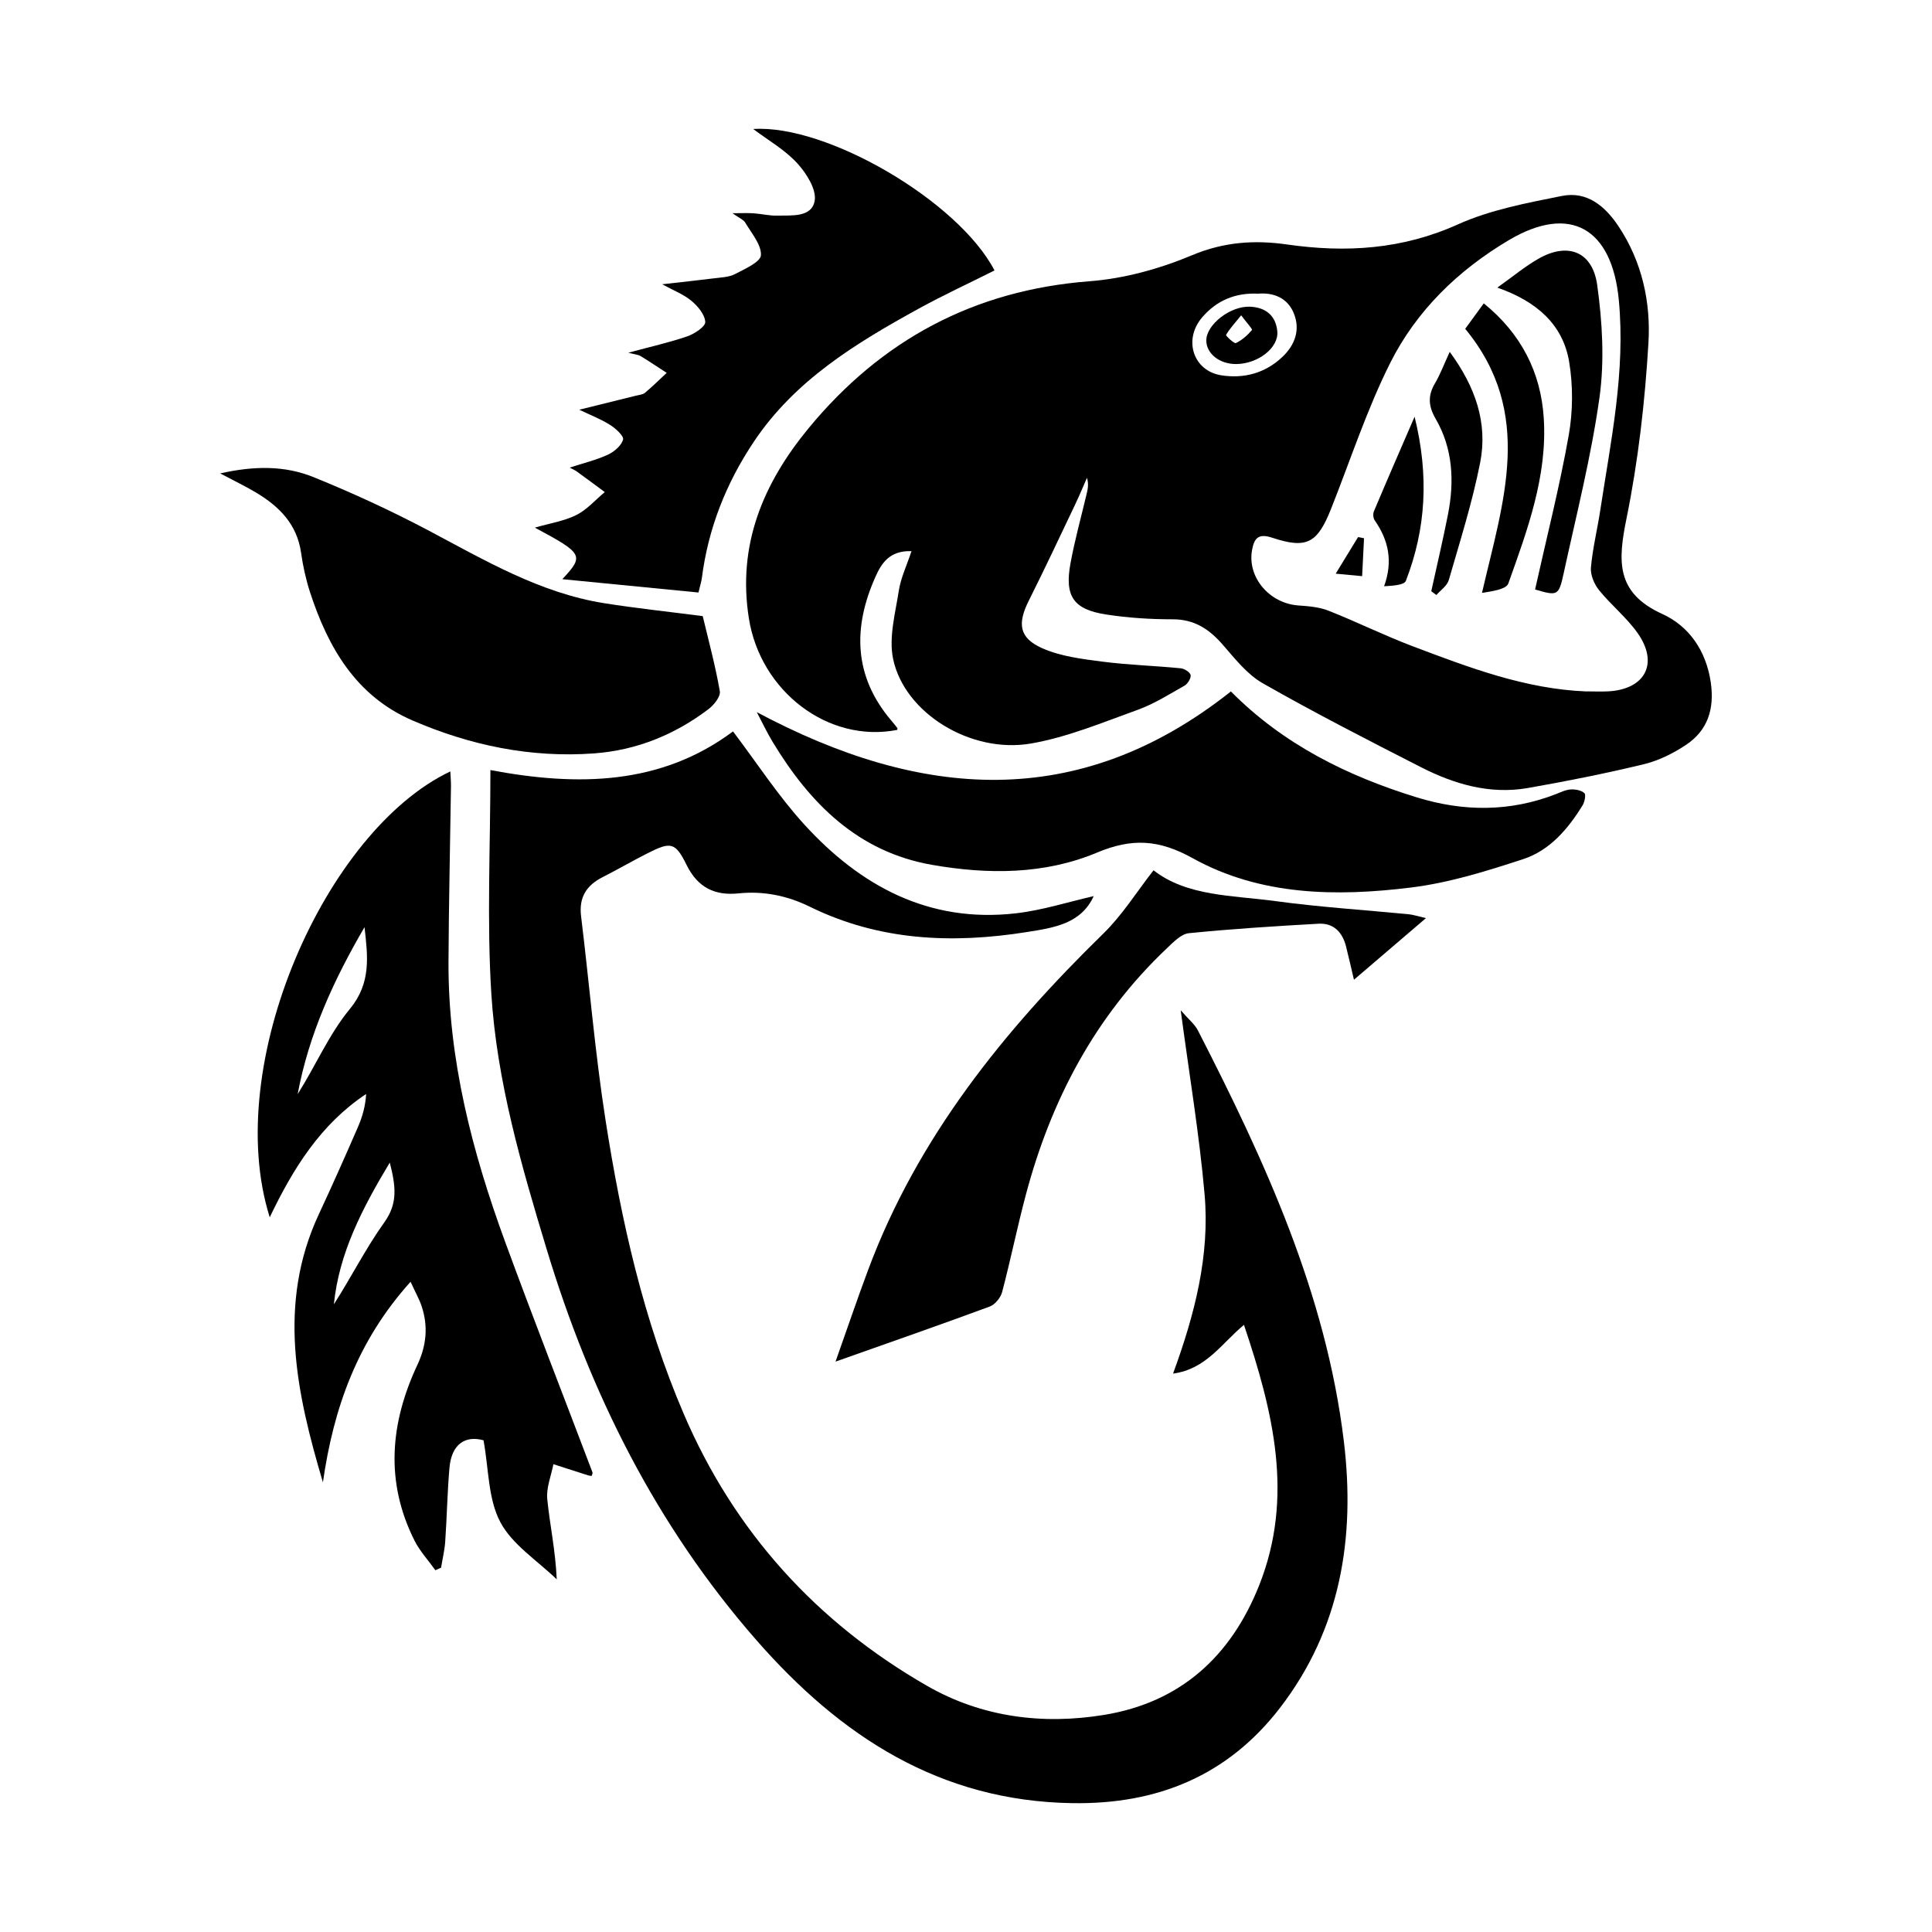
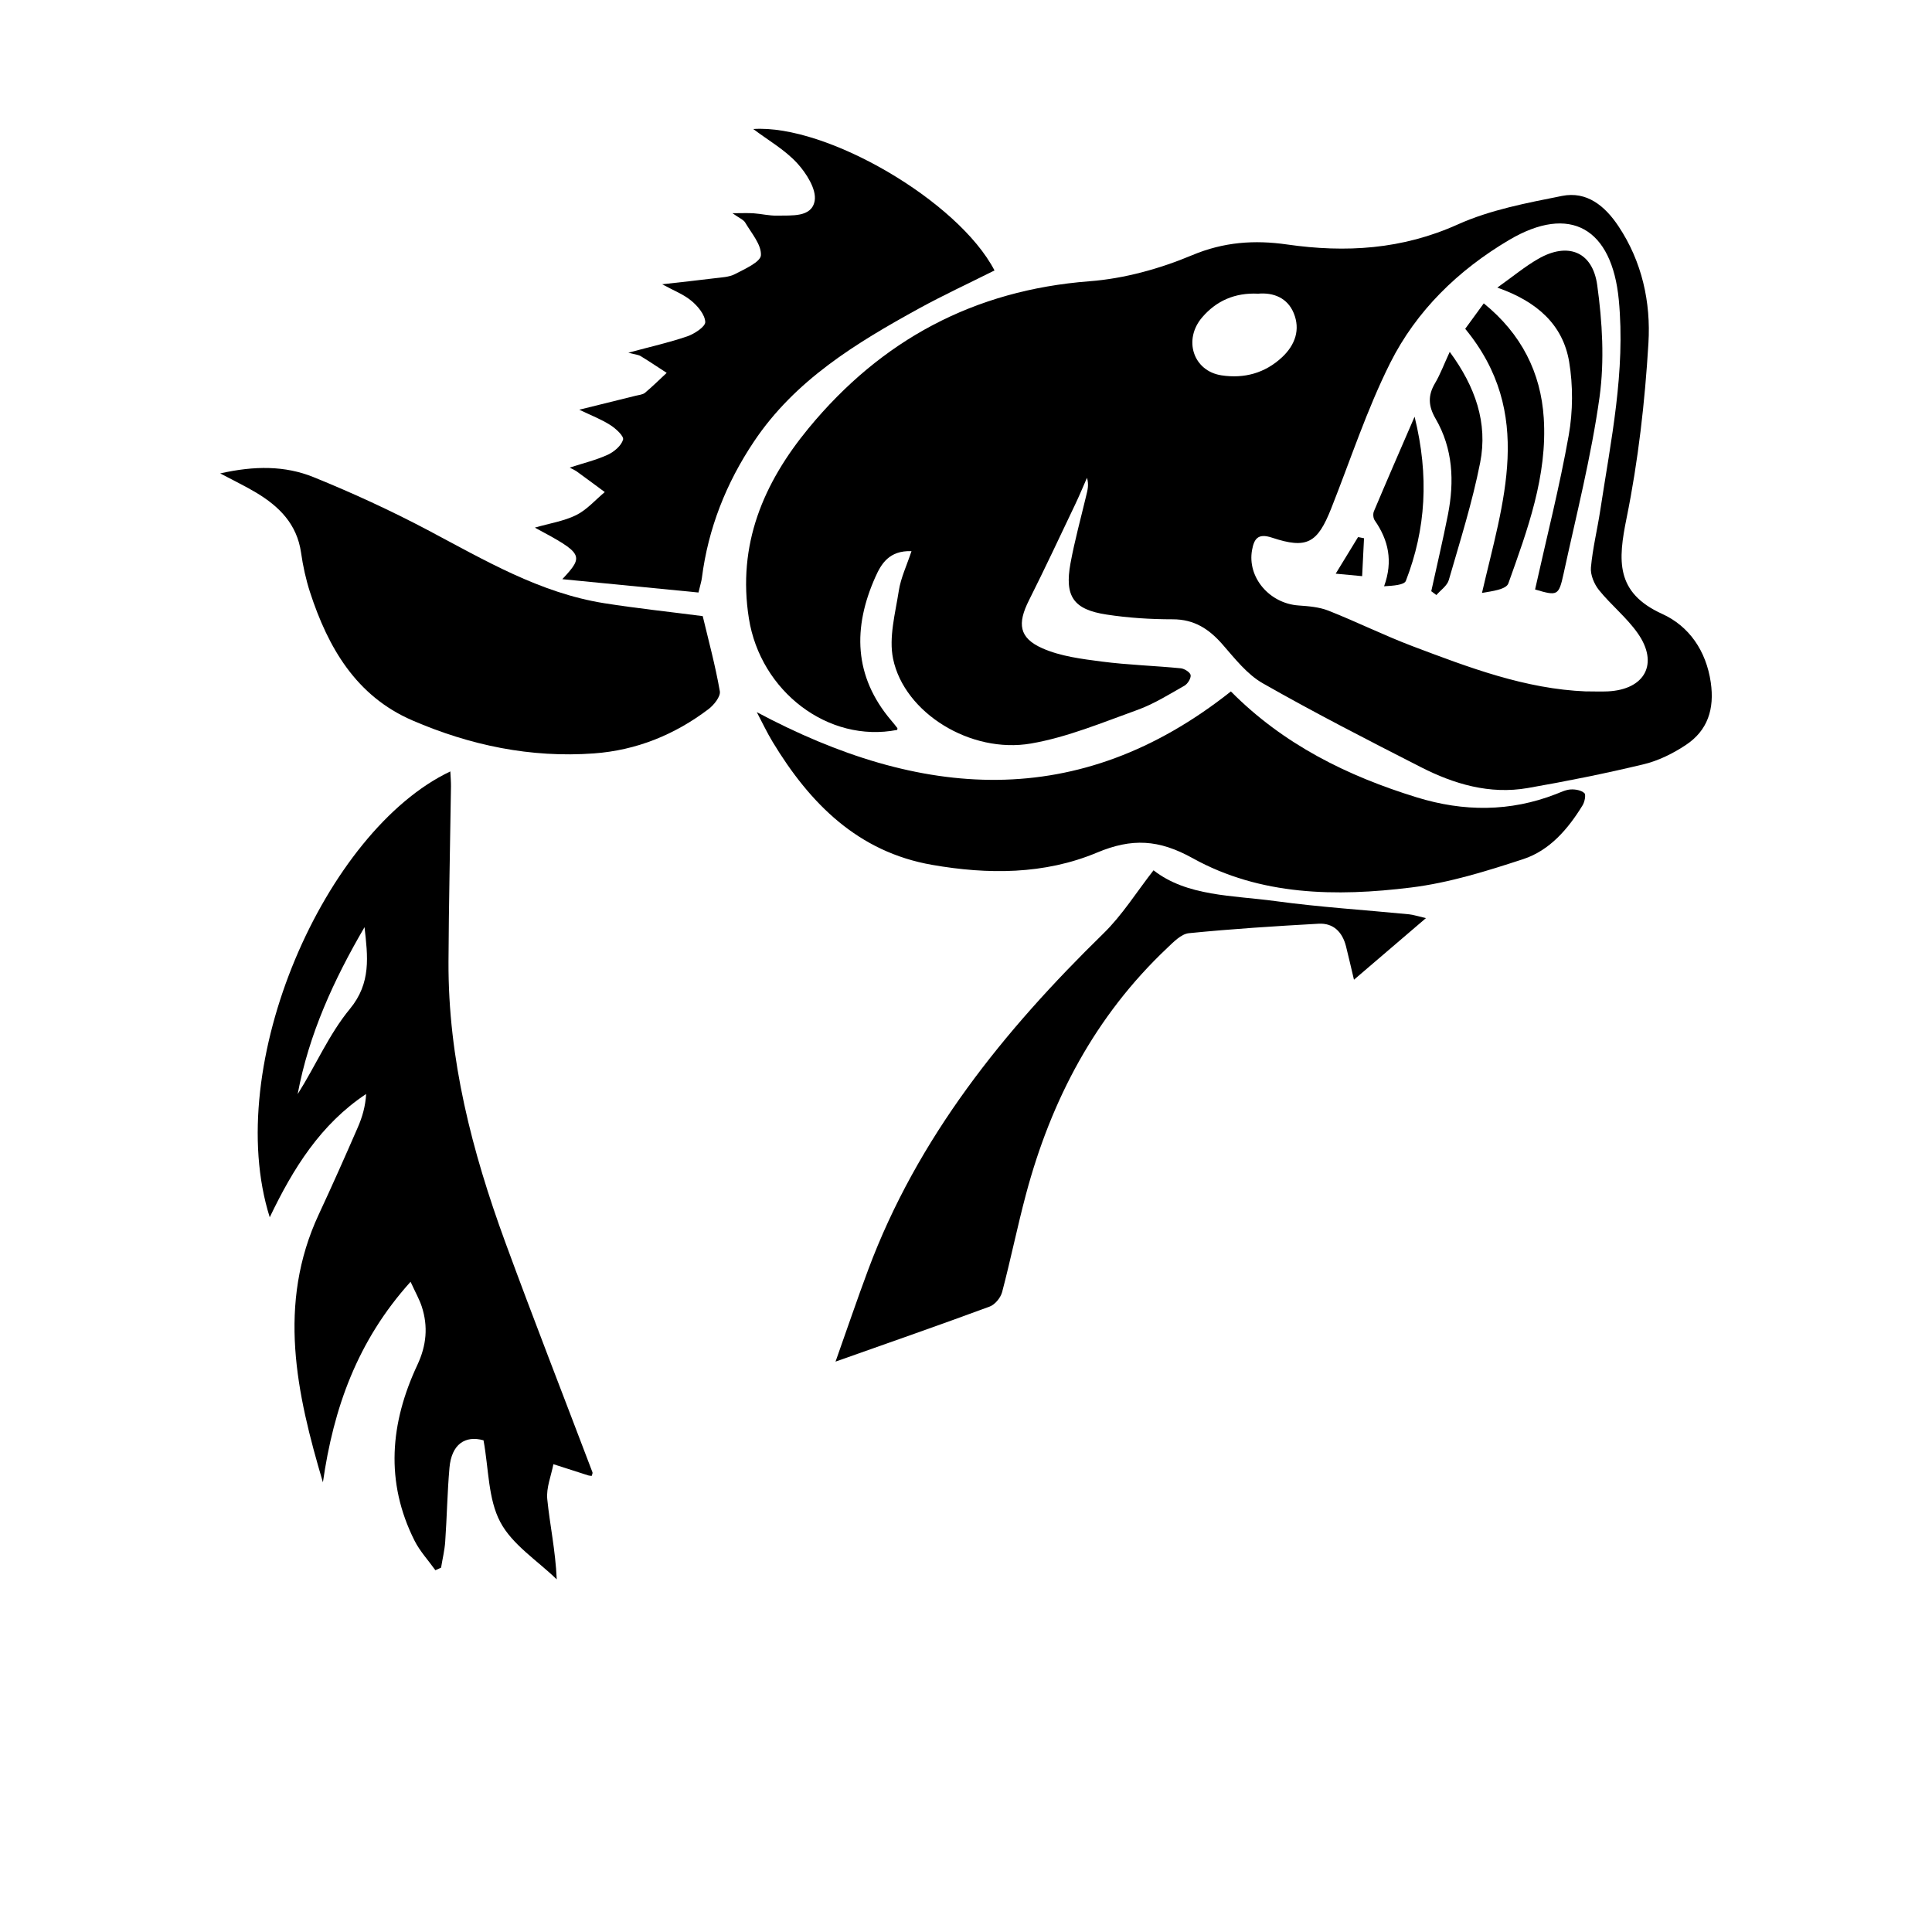
<svg xmlns="http://www.w3.org/2000/svg" width="1500" height="1500" viewBox="0 0 1500 1500">
  <svg x="170.96" y="100.0" width="1158.08" height="1300" viewBox="0 0 277.28 311.26">
    &gt;    <path class="cls-1" d="M192.94,30.65c-4.32-.21-7.76,1.33-10.39,4.39-3.58,4.16-1.67,9.99,3.58,10.79,4.2.64,8.1-.39,11.3-3.4,2.41-2.27,3.39-5.12,2.13-8.17-1.17-2.84-3.77-3.86-6.61-3.61M253.97,104.58c1.33,0,2.66.06,3.98,0,6.92-.34,9.52-5.17,5.56-10.81-2.05-2.92-4.95-5.23-7.21-8.03-.89-1.11-1.61-2.83-1.49-4.19.32-3.58,1.2-7.1,1.74-10.67,1.97-12.95,4.71-25.76,3.44-39.08-1.27-13.29-9.01-17.87-20.43-11.11-9.42,5.58-17.2,13.12-22.08,22.87-4.34,8.67-7.37,17.99-10.96,27.04-2.55,6.43-4.51,7.56-11.01,5.4-2.63-.87-3.31.25-3.69,2.28-.94,5.09,3.23,9.96,8.64,10.33,1.88.13,3.85.29,5.57.97,5.26,2.08,10.34,4.6,15.62,6.6,10.46,3.95,20.93,7.96,32.3,8.41ZM128.5,78.51c-4.15-.14-5.62,2.37-6.7,4.79-4.21,9.41-4.05,18.46,2.94,26.69.39.46.77.92,1.13,1.4.06.07,0,.23-.02.35-12.83,2.51-25.43-7.18-27.57-20.72-2.18-13.73,2.69-25.15,11.09-35.35,13.51-16.4,30.75-25.68,52.22-27.33,6.48-.49,13.1-2.33,19.1-4.85,5.89-2.47,11.6-2.85,17.61-1.99,10.94,1.57,21.42.94,31.78-3.73,6.03-2.71,12.79-3.98,19.34-5.29,4.65-.93,8.01,1.88,10.51,5.63,4.39,6.58,6.03,14.15,5.57,21.72-.65,10.89-1.89,21.84-4.06,32.53-1.6,7.86-2.1,13.86,6.62,17.82,4.99,2.27,8.17,6.84,9.03,12.74.71,4.93-.56,8.93-4.66,11.64-2.37,1.57-5.08,2.91-7.83,3.57-7.13,1.72-14.34,3.16-21.56,4.42-7.05,1.22-13.66-.73-19.87-3.9-9.87-5.04-19.73-10.09-29.35-15.57-2.92-1.66-5.2-4.6-7.48-7.21-2.52-2.89-5.27-4.7-9.3-4.69-4.09,0-8.22-.26-12.26-.88-6.17-.93-7.84-3.38-6.72-9.51.78-4.24,1.93-8.41,2.93-12.61.25-1.01.52-2.02.14-3.3-.73,1.65-1.41,3.31-2.19,4.94-2.84,5.96-5.64,11.94-8.6,17.84-2.17,4.31-1.87,6.97,2.48,8.9,3.4,1.51,7.33,1.99,11.09,2.48,4.86.63,9.78.77,14.67,1.25.68.07,1.75.76,1.82,1.27.08.61-.56,1.63-1.16,1.97-2.83,1.6-5.63,3.37-8.66,4.47-6.54,2.35-13.08,5.1-19.86,6.27-11.23,1.94-23.54-5.7-25.63-15.73-.83-3.99.41-8.47,1.06-12.67.37-2.39,1.47-4.67,2.36-7.36Z" />
-     <path class="cls-1" d="M50.24,119.21c16.18,3.05,31.65,2.84,45.09-7.19,4.44,5.87,8.38,11.95,13.19,17.24,10.47,11.51,23.23,18.42,39.36,16.58,4.93-.56,9.75-2.12,14.5-3.2-2.38,5.2-7.51,5.89-12.44,6.68-13.85,2.2-27.41,1.63-40.29-4.69-4.2-2.07-8.61-2.98-13.31-2.5-4.39.45-7.56-1.06-9.65-5.3-2.1-4.27-2.97-4.33-7.28-2.14-2.8,1.41-5.51,3-8.3,4.41-3,1.52-4.45,3.73-4.03,7.24,1.55,12.66,2.59,25.4,4.56,38,2.92,18.69,7.06,37.16,14.55,54.6,9.37,21.84,24.66,38.71,45.24,50.52,10.15,5.82,21.45,7.26,32.91,5.38,14.19-2.33,23.56-10.9,28.8-24.09,6.54-16.47,2.58-32.32-2.83-48.41-4.18,3.46-7,8.22-13.18,9.06,4.03-11.01,6.86-21.97,5.86-33.33-.97-11.07-2.82-22.06-4.44-34.21,1.5,1.73,2.62,2.6,3.2,3.75,12.44,24.25,23.82,48.97,27.13,76.38,2.15,17.82-.55,34.89-11.93,49.62-9.74,12.6-22.82,17.88-38.52,17.64-24.65-.37-43.11-12.42-58.76-30.31-18.59-21.25-30.86-45.82-38.98-72.65-4.71-15.56-9.27-31.24-10.29-47.49-.85-13.66-.17-27.42-.17-41.59" />
-     <path class="cls-1" d="M31.53,192.16c-5.19,8.65-9.43,16.85-10.4,26.36,3.24-5.05,5.93-10.42,9.39-15.25,2.53-3.53,2.12-6.74,1-11.11M26.83,148.41c-5.69,9.74-10.35,19.87-12.43,31.04,3.33-5.25,5.81-11.12,9.7-15.83,4.01-4.85,3.33-9.81,2.73-15.21ZM19.1,251.63c-4.91-16.56-8.57-33.12-.76-49.86,2.49-5.34,4.88-10.72,7.23-16.12.84-1.92,1.43-3.94,1.56-6.23-8.47,5.63-13.57,13.84-17.92,22.92-8.96-28.37,10.38-71.9,33.57-82.88.05,1.03.13,1.9.12,2.78-.15,10.85-.41,21.71-.46,32.57-.09,18.09,4.38,35.31,10.54,52.13,5.25,14.32,10.81,28.53,16.22,42.8.07.18-.08.44-.14.68-.21-.03-.43-.03-.62-.09-2.17-.69-4.34-1.39-6.5-2.09-.42,2.17-1.35,4.39-1.14,6.5.47,4.75,1.52,9.45,1.76,14.91-3.6-3.5-8.27-6.44-10.5-10.67-2.27-4.29-2.13-9.84-3.11-15.18-3.4-.95-5.94.71-6.33,5.1-.4,4.56-.47,9.15-.79,13.72-.11,1.63-.51,3.24-.77,4.86-.35.16-.7.31-1.06.47-1.3-1.83-2.87-3.51-3.87-5.49-5.51-10.95-4.53-21.89.52-32.67,1.69-3.6,2.03-7.14.82-10.85-.43-1.32-1.14-2.55-2.08-4.61-9.92,11-14.33,23.52-16.3,37.31Z" />
+     <path class="cls-1" d="M31.53,192.16M26.83,148.41c-5.69,9.74-10.35,19.87-12.43,31.04,3.33-5.25,5.81-11.12,9.7-15.83,4.01-4.85,3.33-9.81,2.73-15.21ZM19.1,251.63c-4.91-16.56-8.57-33.12-.76-49.86,2.49-5.34,4.88-10.72,7.23-16.12.84-1.92,1.43-3.94,1.56-6.23-8.47,5.63-13.57,13.84-17.92,22.92-8.96-28.37,10.38-71.9,33.57-82.88.05,1.03.13,1.9.12,2.78-.15,10.85-.41,21.71-.46,32.57-.09,18.09,4.38,35.31,10.54,52.13,5.25,14.32,10.81,28.53,16.22,42.8.07.18-.08.44-.14.68-.21-.03-.43-.03-.62-.09-2.17-.69-4.34-1.39-6.5-2.09-.42,2.17-1.35,4.39-1.14,6.5.47,4.75,1.52,9.45,1.76,14.91-3.6-3.5-8.27-6.44-10.5-10.67-2.27-4.29-2.13-9.84-3.11-15.18-3.4-.95-5.94.71-6.33,5.1-.4,4.56-.47,9.15-.79,13.72-.11,1.63-.51,3.24-.77,4.86-.35.16-.7.31-1.06.47-1.3-1.83-2.87-3.51-3.87-5.49-5.51-10.95-4.53-21.89.52-32.67,1.69-3.6,2.03-7.14.82-10.85-.43-1.32-1.14-2.55-2.08-4.61-9.92,11-14.33,23.52-16.3,37.31Z" />
    <path class="cls-1" d="M99.75,108.44c30.33,16.18,59.75,18.66,88.13-3.85,9.78,9.87,21.66,15.72,34.58,19.7,8.67,2.67,17.31,2.71,25.86-.62.9-.35,1.81-.81,2.74-.86.86-.05,1.94.15,2.53.68.32.3.06,1.63-.32,2.25-2.7,4.41-6.11,8.4-11.04,10.02-6.81,2.23-13.79,4.41-20.86,5.28-13.9,1.72-28.01,1.53-40.57-5.44-6.32-3.51-11.32-3.77-17.81-1.05-9.78,4.1-20.29,4.09-30.64,2.28-13.79-2.4-22.72-11.4-29.65-22.85-1.09-1.8-1.98-3.71-2.95-5.54" />
    <path class="cls-1" d="M63.6,83.72c4.12-4.4,3.87-4.76-5.11-9.58,2.75-.8,5.4-1.2,7.69-2.33,1.99-.99,3.56-2.82,5.31-4.28-1.73-1.28-3.45-2.56-5.19-3.82-.29-.21-.62-.35-1.33-.73,2.58-.84,4.93-1.4,7.08-2.39,1.18-.55,2.51-1.67,2.84-2.81.19-.65-1.36-2.07-2.39-2.72-1.68-1.07-3.59-1.8-5.75-2.84,3.73-.92,7.12-1.76,10.5-2.6.58-.15,1.28-.19,1.71-.54,1.4-1.17,2.7-2.46,4.04-3.71-1.61-1.04-3.2-2.12-4.83-3.11-.44-.27-1.03-.3-2.3-.64,4.19-1.13,7.64-1.9,10.96-3.04,1.33-.46,3.37-1.8,3.34-2.66-.06-1.37-1.37-2.94-2.56-3.93-1.44-1.21-3.31-1.92-5.45-3.09,3.5-.4,6.6-.72,9.68-1.11,1.31-.17,2.75-.2,3.87-.79,1.82-.95,4.75-2.24,4.81-3.51.1-1.96-1.75-4.07-2.91-6.04-.32-.56-1.11-.84-2.38-1.76,1.8,0,2.89-.06,3.97.02,1.44.1,2.87.46,4.3.43,2.71-.07,6.46.38,7.01-2.76.37-2.12-1.55-5.14-3.26-7-2.3-2.5-5.4-4.26-8.16-6.34,13.62-.92,38.14,13.39,44.85,26.29-4.7,2.36-9.49,4.57-14.09,7.1-11.66,6.41-22.99,13.29-30.63,24.71-5.16,7.71-8.5,16.12-9.68,25.36-.07.58-.26,1.15-.63,2.7-8.17-.8-16.34-1.6-25.31-2.48" />
    <path class="cls-1" d="M0,64.06c6.4-1.44,12.04-1.45,17.32.68,7.23,2.93,14.36,6.21,21.25,9.85,10.54,5.57,20.81,11.69,32.82,13.6,5.93.94,11.91,1.57,18.31,2.4,1.05,4.41,2.34,9.15,3.18,13.97.17.97-1.1,2.56-2.12,3.33-6.29,4.76-13.38,7.64-21.27,8.22-11.78.86-23.06-1.5-33.8-6.15-10.43-4.52-15.63-13.52-18.99-23.81-.77-2.39-1.32-4.88-1.67-7.37-.76-5.29-4.06-8.58-8.35-11.15-1.93-1.16-3.97-2.13-6.68-3.57" />
    <path class="cls-1" d="M114.38,229.19c2.23-6.28,4.06-11.7,6.06-17.05,9.18-24.62,25.2-44.44,43.74-62.55,3.51-3.42,6.17-7.72,9.32-11.75,6.24,4.87,14.68,4.64,22.69,5.73,8.23,1.12,16.54,1.64,24.81,2.45.8.08,1.57.35,3.14.71-4.64,3.98-8.8,7.54-13.38,11.45-.58-2.42-1-4.32-1.48-6.21-.67-2.63-2.32-4.36-5.11-4.2-8.04.45-16.08.96-24.09,1.76-1.44.14-2.88,1.65-4.07,2.78-13.34,12.61-21.54,28.19-26.22,45.75-1.61,6.03-2.85,12.17-4.44,18.2-.28,1.04-1.31,2.3-2.29,2.67-9.14,3.38-18.33,6.58-28.7,10.25" />
    <path class="cls-1" d="M244.43,85.63c2.16-9.71,4.57-19.14,6.26-28.69.78-4.43.81-9.21.07-13.64-1.17-6.94-6.04-11.22-13.35-13.78,2.94-2.09,5.14-3.93,7.6-5.34,5.44-3.14,10.1-1.42,10.97,4.88.95,6.85,1.37,14.02.43,20.83-1.54,11.04-4.32,21.92-6.69,32.85-.89,4.09-1.15,4.12-5.28,2.9" />
    <path class="cls-1" d="M231.44,37.18c1.17-1.6,2.21-3.03,3.45-4.73,7.01,5.68,10.61,12.89,11.15,21.3.7,10.77-3.03,20.82-6.58,30.76-.4,1.12-3.01,1.45-4.9,1.76,3.89-16.89,9.82-33.38-3.12-49.09" />
    <path class="cls-1" d="M228.57,41.48c4.75,6.46,7.1,13.19,5.65,20.57-1.45,7.38-3.74,14.59-5.83,21.83-.31,1.07-1.51,1.87-2.31,2.79-.32-.23-.63-.47-.95-.71,1.04-4.75,2.16-9.47,3.1-14.24,1.21-6.17.94-12.26-2.29-17.82-1.36-2.34-1.47-4.3-.12-6.59,1.01-1.71,1.7-3.6,2.74-5.84" />
    <path class="cls-1" d="M222.03,53.52c2.72,11.03,2.1,20.89-1.62,30.51-.31.79-2.38.91-4.05,1.01,1.7-4.69.8-8.59-1.74-12.25-.29-.41-.35-1.22-.15-1.69,2.35-5.58,4.77-11.14,7.56-17.58" />
    <path class="cls-1" d="M207.37,82.69c1.72-2.82,2.94-4.8,4.15-6.79.37.07.74.14,1.11.21-.12,2.35-.24,4.7-.35,7.05-1.39-.13-2.79-.26-4.91-.46" />
-     <path class="cls-1" d="M189.79,34.67c-1.28,1.58-2.17,2.54-2.81,3.65-.08.14,1.51,1.66,1.83,1.51,1.14-.54,2.16-1.45,2.99-2.43.13-.16-.99-1.36-2.01-2.73M188.89,43.73c-3.1.03-5.59-1.93-5.58-4.4.01-2.93,4.45-6.42,8.14-6.26,2.87.13,4.78,1.62,5.06,4.58.29,3.05-3.58,6.04-7.62,6.08Z" />
  </svg>
</svg>